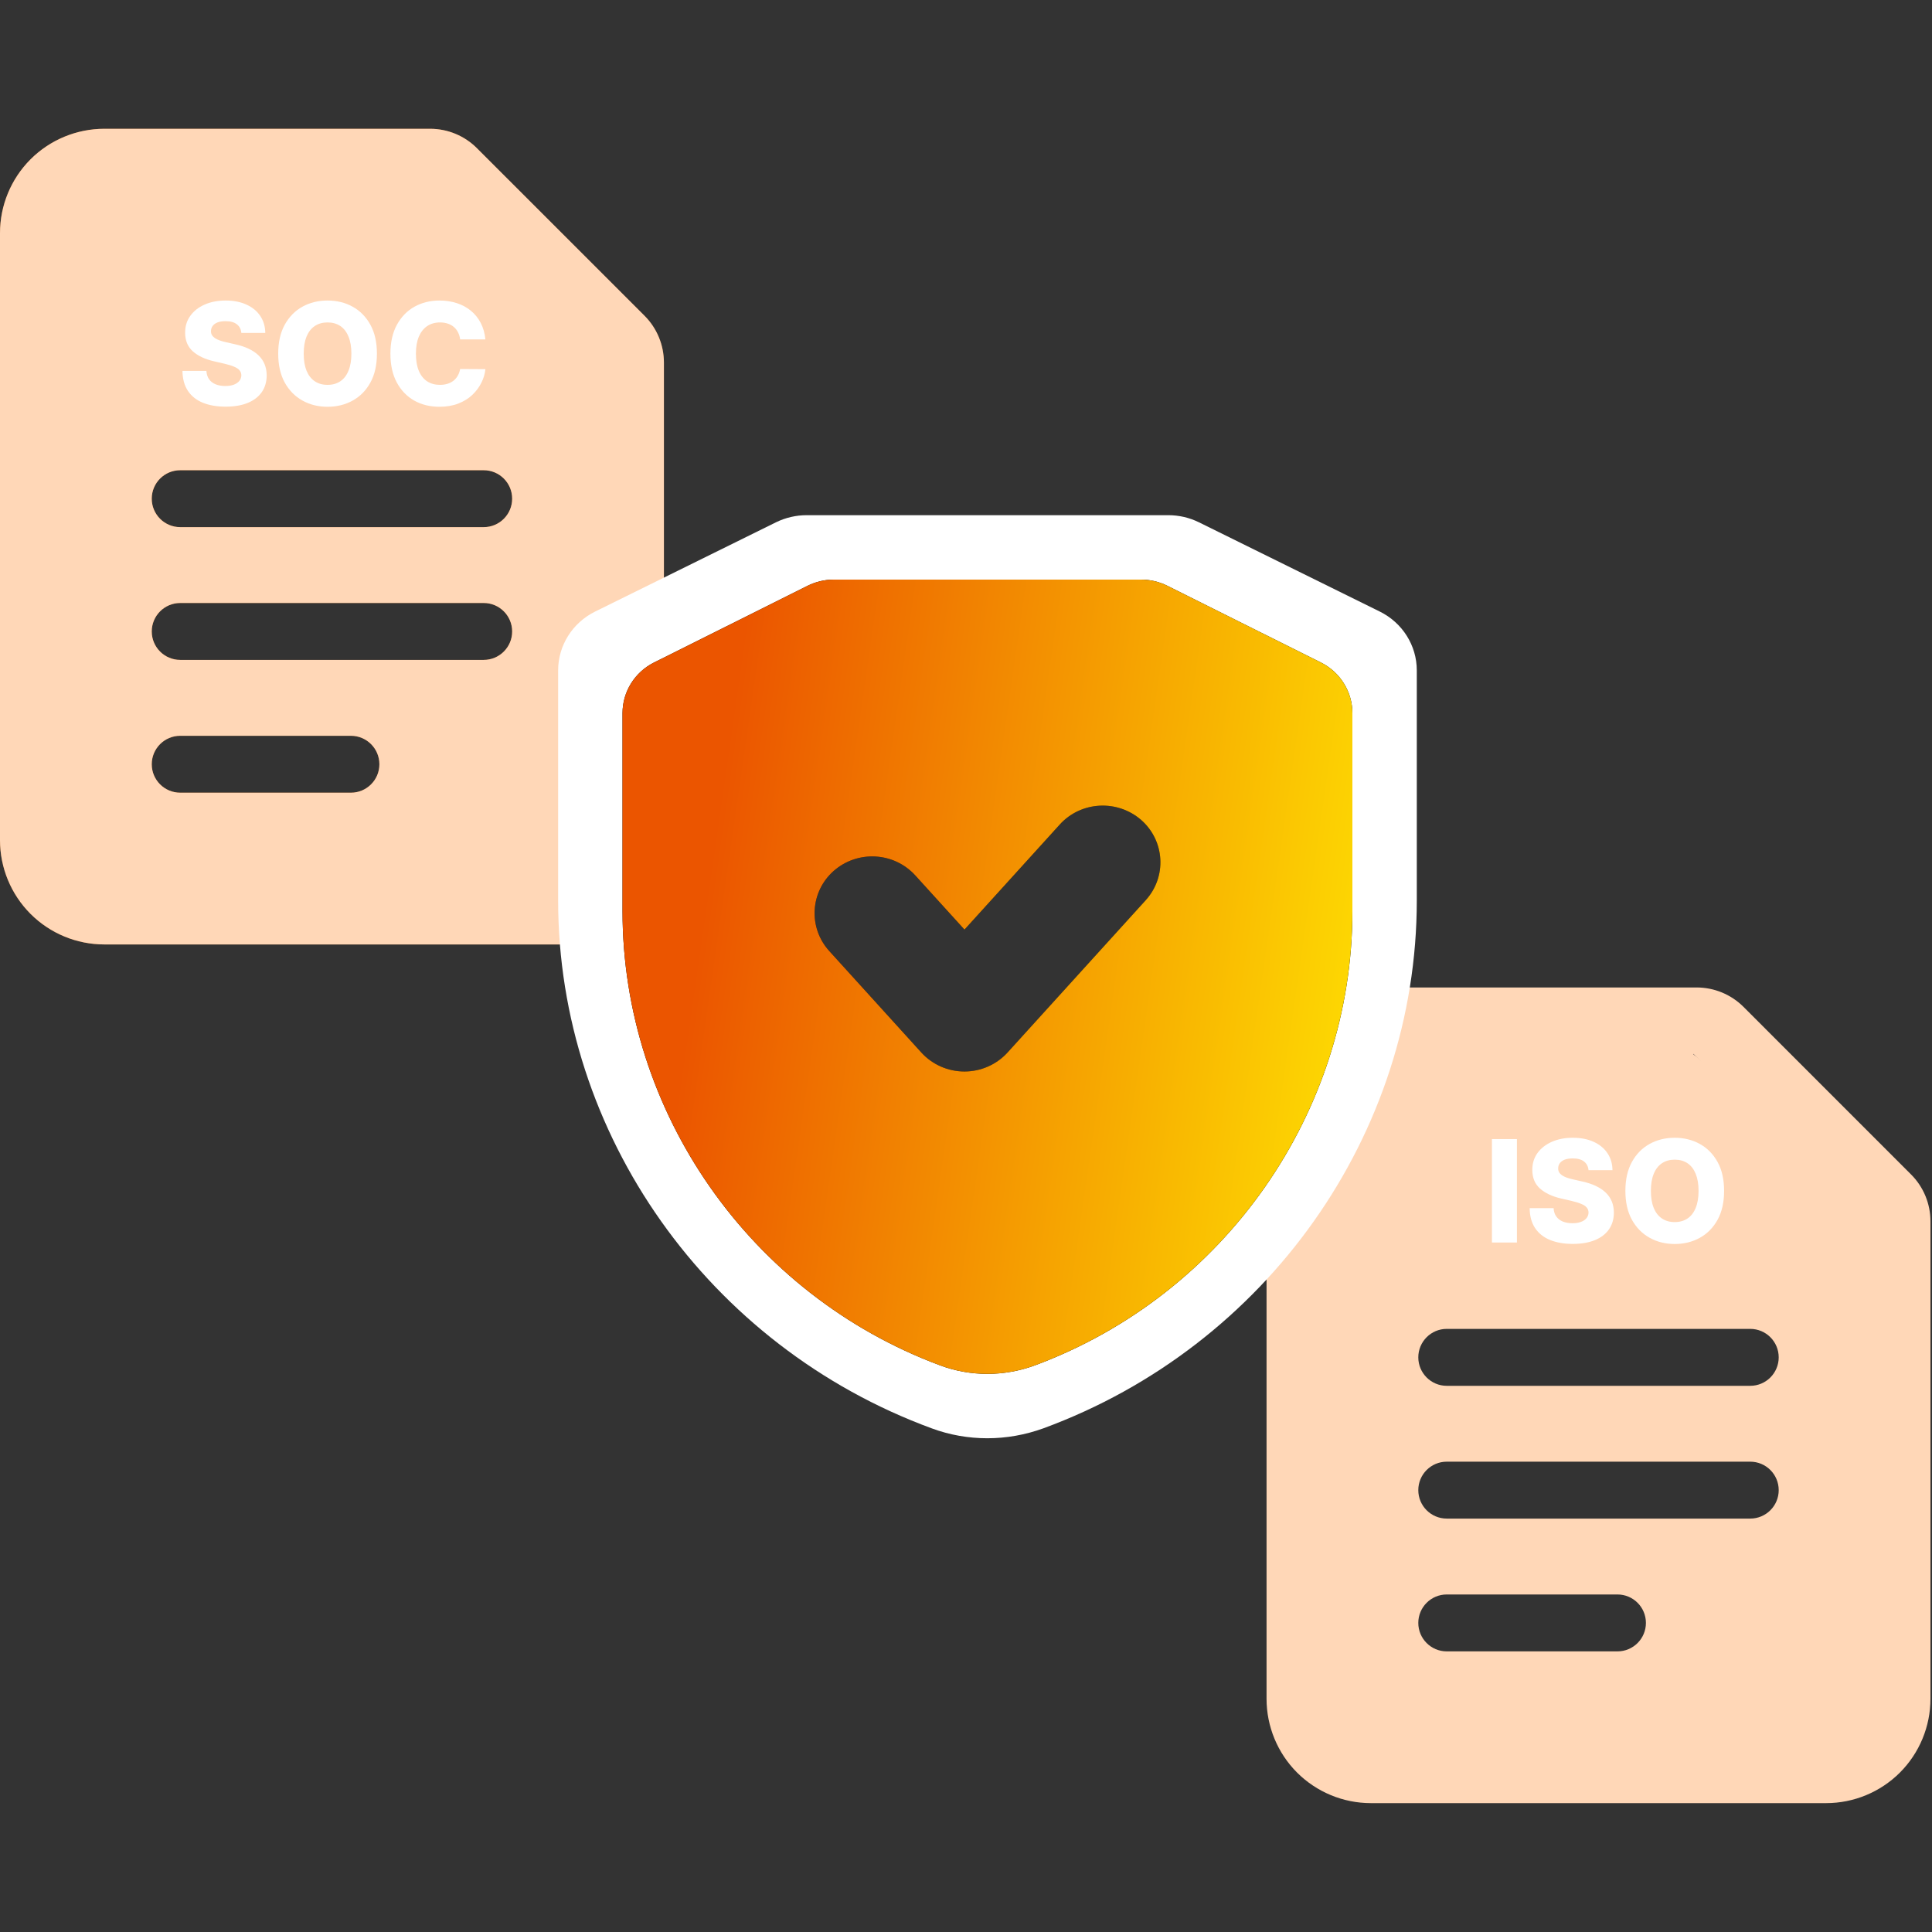
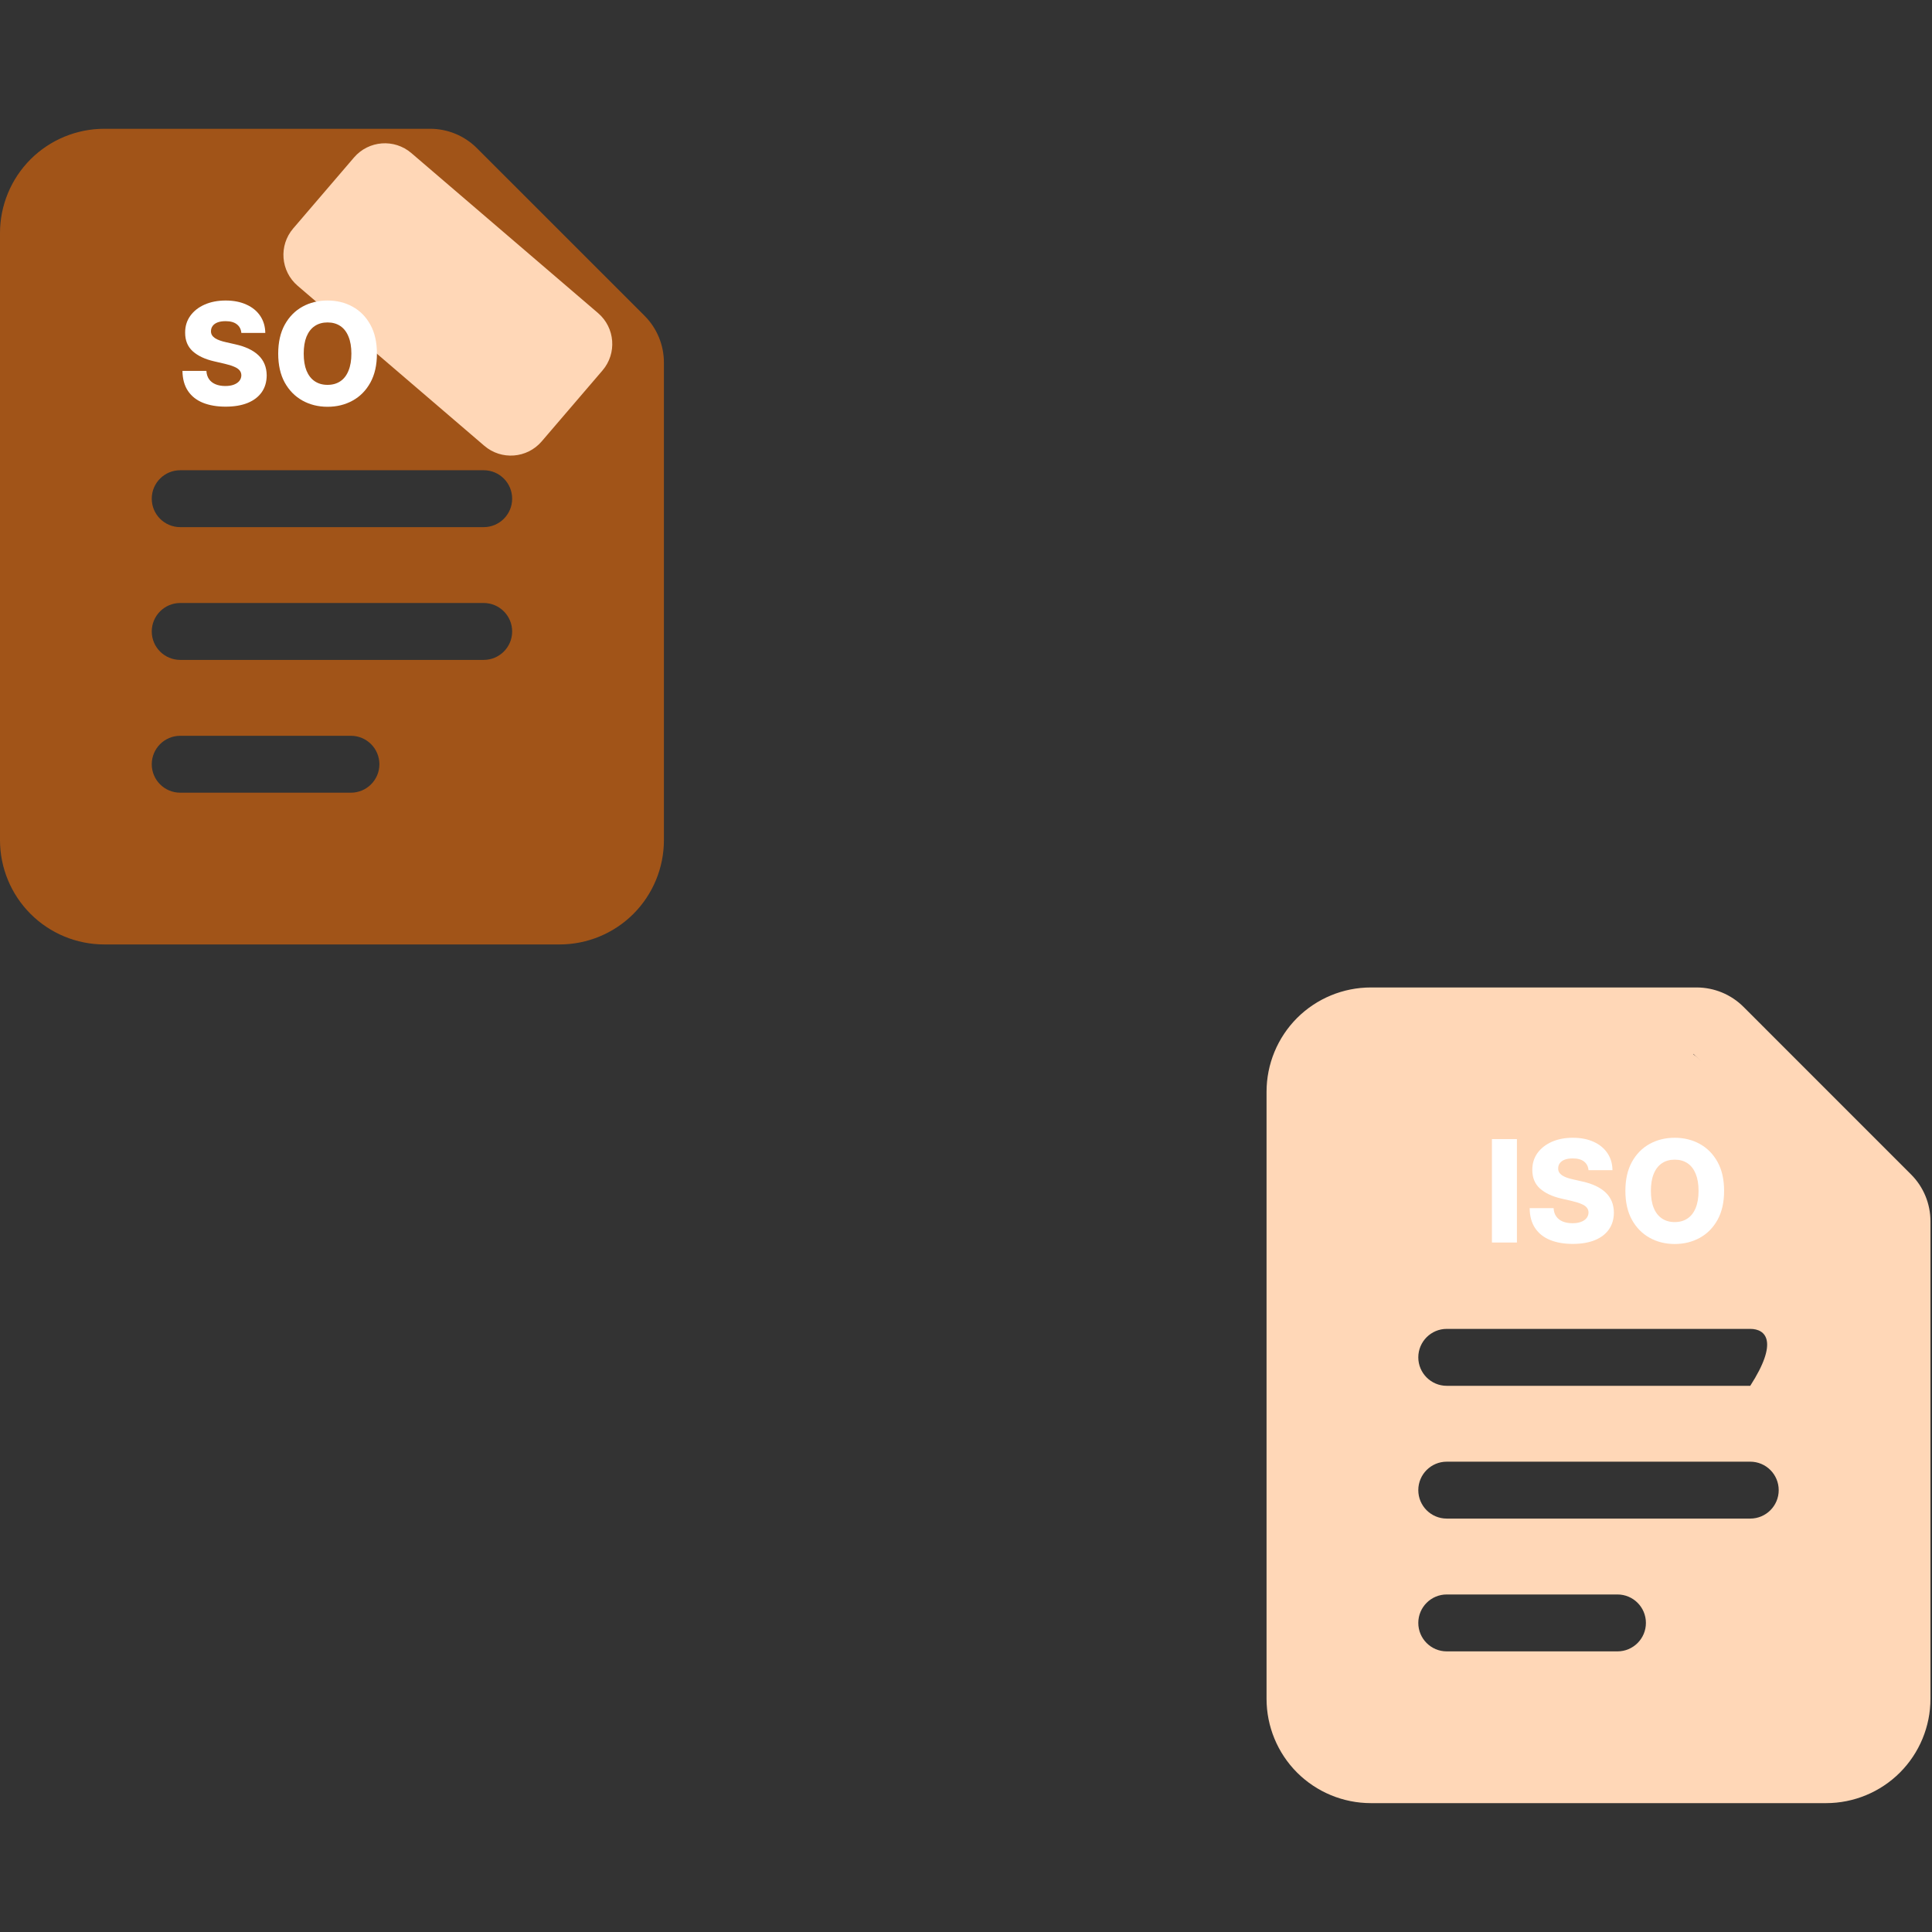
<svg xmlns="http://www.w3.org/2000/svg" width="64" height="64" viewBox="0 0 64 64" fill="none">
  <rect x="0" y="0" width="64" height="64" fill="#333333" stroke="none" />
  <path fill-rule="evenodd" clip-rule="evenodd" d="M21.993 27.83C21.993 28.746 21.629 29.626 20.982 30.274C20.333 30.922 19.453 31.286 18.537 31.286H3.456C2.54 31.286 1.66 30.922 1.012 30.274C0.364 29.626 0 28.746 0 27.83V7.722C0 6.806 0.364 5.926 1.012 5.277C1.66 4.63 2.54 4.266 3.456 4.266H14.247C14.83 4.266 15.389 4.497 15.801 4.911L21.349 10.458C21.762 10.87 21.993 11.429 21.993 12.012V27.83ZM5.97 26.259H11.625C12.145 26.259 12.568 25.837 12.568 25.317C12.568 24.796 12.145 24.374 11.625 24.374H5.97C5.449 24.374 5.027 24.796 5.027 25.317C5.027 25.837 5.449 26.259 5.97 26.259ZM5.97 21.86H16.024C16.544 21.86 16.966 21.438 16.966 20.918C16.966 20.398 16.544 19.975 16.024 19.975H5.97C5.449 19.975 5.027 20.398 5.027 20.918C5.027 21.438 5.449 21.86 5.97 21.86ZM14.139 6.465V10.864C14.139 11.557 14.702 12.12 15.395 12.12H19.794L14.139 6.465ZM5.97 17.462H16.024C16.544 17.462 16.966 17.04 16.966 16.519C16.966 15.999 16.544 15.577 16.024 15.577H5.97C5.449 15.577 5.027 15.999 5.027 16.519C5.027 17.04 5.449 17.462 5.97 17.462Z" fill="#FF7102" fill-opacity="0.54" />
-   <path fill-rule="evenodd" clip-rule="evenodd" d="M21.993 27.83C21.993 28.746 21.629 29.626 20.982 30.274C20.333 30.922 19.453 31.286 18.537 31.286H3.456C2.54 31.286 1.66 30.922 1.012 30.274C0.364 29.626 0 28.746 0 27.83V7.722C0 6.806 0.364 5.926 1.012 5.277C1.66 4.63 2.54 4.266 3.456 4.266H14.247C14.83 4.266 15.389 4.497 15.801 4.911L21.349 10.458C21.762 10.87 21.993 11.429 21.993 12.012V27.83ZM5.97 26.259H11.625C12.145 26.259 12.568 25.837 12.568 25.317C12.568 24.796 12.145 24.374 11.625 24.374H5.97C5.449 24.374 5.027 24.796 5.027 25.317C5.027 25.837 5.449 26.259 5.97 26.259ZM5.97 21.86H16.024C16.544 21.86 16.966 21.438 16.966 20.918C16.966 20.398 16.544 19.975 16.024 19.975H5.97C5.449 19.975 5.027 20.398 5.027 20.918C5.027 21.438 5.449 21.86 5.97 21.86ZM14.139 6.465V10.864C14.139 11.557 14.702 12.12 15.395 12.12H19.794L14.139 6.465ZM5.97 17.462H16.024C16.544 17.462 16.966 17.04 16.966 16.519C16.966 15.999 16.544 15.577 16.024 15.577H5.97C5.449 15.577 5.027 15.999 5.027 16.519C5.027 17.04 5.449 17.462 5.97 17.462Z" fill="#FFD7B7" />
-   <path fill-rule="evenodd" clip-rule="evenodd" d="M63.949 56.275C63.949 57.191 63.584 58.071 62.937 58.719C62.289 59.366 61.409 59.731 60.493 59.731H45.412C44.495 59.731 43.616 59.366 42.967 58.719C42.32 58.071 41.956 57.191 41.956 56.275V36.167C41.956 35.25 42.32 34.371 42.967 33.722C43.616 33.075 44.495 32.711 45.412 32.711H56.202C56.785 32.711 57.345 32.942 57.757 33.355L63.304 38.903C63.718 39.315 63.949 39.874 63.949 40.457V56.275ZM47.925 54.704H53.581C54.101 54.704 54.523 54.282 54.523 53.761C54.523 53.241 54.101 52.819 53.581 52.819H47.925C47.405 52.819 46.983 53.241 46.983 53.761C46.983 54.282 47.405 54.704 47.925 54.704ZM47.925 50.305H57.979C58.5 50.305 58.922 49.883 58.922 49.363C58.922 48.842 58.5 48.42 57.979 48.42H47.925C47.405 48.42 46.983 48.842 46.983 49.363C46.983 49.883 47.405 50.305 47.925 50.305ZM56.094 34.91V39.309C56.094 40.002 56.657 40.565 57.351 40.565H61.75L56.094 34.91ZM47.925 45.907H57.979C58.5 45.907 58.922 45.484 58.922 44.964C58.922 44.444 58.5 44.021 57.979 44.021H47.925C47.405 44.021 46.983 44.444 46.983 44.964C46.983 45.484 47.405 45.907 47.925 45.907Z" fill="#FFD7B7" />
+   <path fill-rule="evenodd" clip-rule="evenodd" d="M63.949 56.275C63.949 57.191 63.584 58.071 62.937 58.719C62.289 59.366 61.409 59.731 60.493 59.731H45.412C44.495 59.731 43.616 59.366 42.967 58.719C42.32 58.071 41.956 57.191 41.956 56.275V36.167C41.956 35.25 42.32 34.371 42.967 33.722C43.616 33.075 44.495 32.711 45.412 32.711H56.202C56.785 32.711 57.345 32.942 57.757 33.355L63.304 38.903C63.718 39.315 63.949 39.874 63.949 40.457V56.275ZM47.925 54.704H53.581C54.101 54.704 54.523 54.282 54.523 53.761C54.523 53.241 54.101 52.819 53.581 52.819H47.925C47.405 52.819 46.983 53.241 46.983 53.761C46.983 54.282 47.405 54.704 47.925 54.704ZM47.925 50.305H57.979C58.5 50.305 58.922 49.883 58.922 49.363C58.922 48.842 58.5 48.42 57.979 48.42H47.925C47.405 48.42 46.983 48.842 46.983 49.363C46.983 49.883 47.405 50.305 47.925 50.305ZM56.094 34.91V39.309C56.094 40.002 56.657 40.565 57.351 40.565H61.75L56.094 34.91ZM47.925 45.907H57.979C58.922 44.444 58.5 44.021 57.979 44.021H47.925C47.405 44.021 46.983 44.444 46.983 44.964C46.983 45.484 47.405 45.907 47.925 45.907Z" fill="#FFD7B7" />
  <path d="M54.301 35.155L53.366 36.245C52.882 36.81 52.947 37.661 53.512 38.145L59.422 43.211C59.987 43.695 60.837 43.63 61.322 43.065L62.257 41.974C62.741 41.409 62.675 40.559 62.111 40.074L56.201 35.008C55.636 34.524 54.786 34.59 54.301 35.155Z" fill="#FFD7B7" />
  <path d="M57.113 39.449C57.113 39.826 57.041 40.146 56.896 40.408C56.751 40.67 56.554 40.869 56.307 41.005C56.06 41.141 55.784 41.209 55.477 41.209C55.169 41.209 54.892 41.14 54.646 41.003C54.4 40.866 54.204 40.667 54.059 40.406C53.915 40.144 53.843 39.825 53.843 39.449C53.843 39.072 53.915 38.753 54.059 38.491C54.204 38.229 54.4 38.03 54.646 37.894C54.892 37.758 55.169 37.69 55.477 37.69C55.784 37.69 56.06 37.758 56.307 37.894C56.554 38.03 56.751 38.229 56.896 38.491C57.041 38.753 57.113 39.072 57.113 39.449ZM56.267 39.449C56.267 39.226 56.235 39.038 56.172 38.884C56.109 38.73 56.019 38.613 55.901 38.534C55.783 38.455 55.642 38.415 55.477 38.415C55.313 38.415 55.172 38.455 55.054 38.534C54.936 38.613 54.845 38.73 54.782 38.884C54.719 39.038 54.688 39.226 54.688 39.449C54.688 39.672 54.719 39.861 54.782 40.014C54.845 40.169 54.936 40.285 55.054 40.364C55.172 40.443 55.313 40.483 55.477 40.483C55.642 40.483 55.783 40.443 55.901 40.364C56.019 40.285 56.109 40.169 56.172 40.014C56.235 39.861 56.267 39.672 56.267 39.449Z" fill="white" />
  <path d="M52.622 38.763C52.611 38.641 52.561 38.545 52.473 38.477C52.386 38.408 52.262 38.374 52.1 38.374C51.993 38.374 51.904 38.388 51.833 38.415C51.761 38.443 51.708 38.482 51.672 38.531C51.636 38.579 51.618 38.634 51.617 38.697C51.614 38.748 51.625 38.793 51.647 38.832C51.67 38.871 51.704 38.906 51.747 38.936C51.792 38.965 51.845 38.99 51.908 39.013C51.97 39.035 52.041 39.054 52.119 39.071L52.413 39.138C52.583 39.175 52.732 39.224 52.861 39.285C52.992 39.347 53.101 39.42 53.189 39.504C53.278 39.589 53.346 39.687 53.392 39.797C53.437 39.907 53.461 40.031 53.462 40.169C53.461 40.385 53.406 40.571 53.298 40.725C53.19 40.88 53.034 40.999 52.831 41.082C52.629 41.164 52.386 41.206 52.1 41.206C51.814 41.206 51.564 41.163 51.351 41.077C51.138 40.991 50.972 40.86 50.854 40.685C50.736 40.51 50.675 40.289 50.672 40.021H51.465C51.471 40.132 51.501 40.224 51.553 40.297C51.606 40.371 51.678 40.427 51.769 40.465C51.861 40.502 51.969 40.521 52.09 40.521C52.202 40.521 52.296 40.506 52.374 40.476C52.454 40.446 52.514 40.404 52.557 40.351C52.599 40.297 52.621 40.236 52.622 40.167C52.621 40.102 52.601 40.047 52.562 40.001C52.523 39.954 52.463 39.914 52.381 39.881C52.301 39.846 52.198 39.814 52.073 39.785L51.715 39.702C51.419 39.634 51.185 39.524 51.014 39.372C50.844 39.219 50.759 39.013 50.76 38.753C50.759 38.541 50.816 38.356 50.931 38.196C51.046 38.037 51.205 37.913 51.408 37.823C51.611 37.734 51.842 37.69 52.102 37.69C52.367 37.69 52.597 37.735 52.793 37.825C52.989 37.914 53.141 38.04 53.249 38.201C53.358 38.363 53.413 38.55 53.415 38.763H52.622Z" fill="white" />
  <path d="M50.25 37.734V41.16H49.422V37.734H50.25Z" fill="white" />
  <path d="M11.727 5.217L9.713 7.567C9.229 8.131 9.294 8.982 9.859 9.466L16.044 14.768C16.609 15.252 17.459 15.187 17.944 14.622L19.958 12.272C20.442 11.707 20.377 10.856 19.812 10.372L13.627 5.071C13.062 4.586 12.212 4.652 11.727 5.217Z" fill="#FFD7B7" />
-   <path d="M45.706 20.258L39.717 17.302C39.403 17.147 39.053 17.066 38.699 17.066H26.723C26.369 17.066 26.022 17.147 25.705 17.302L19.716 20.258C18.962 20.63 18.489 21.385 18.489 22.206V29.83C18.489 37.568 23.459 44.595 30.867 47.317C31.459 47.536 32.082 47.644 32.708 47.644C33.334 47.644 33.963 47.533 34.564 47.315C41.963 44.595 46.933 37.568 46.933 29.83V22.206C46.933 21.385 46.46 20.63 45.706 20.258ZM38.879 29.408L33.489 35.276C33.061 35.739 32.453 36.004 31.813 36.004C31.172 36.004 30.564 35.739 30.136 35.276L26.543 31.362C25.72 30.462 25.797 29.081 26.723 28.278C27.651 27.477 29.064 27.55 29.896 28.452L31.816 30.54L35.529 26.495C36.352 25.596 37.771 25.52 38.702 26.321C39.627 27.124 39.705 28.505 38.882 29.405L38.879 29.408Z" fill="white" />
-   <path d="M43.757 21.946L38.667 19.403C38.399 19.27 38.102 19.2 37.801 19.2H27.621C27.321 19.2 27.026 19.27 26.756 19.403L21.666 21.946C21.024 22.267 20.622 22.916 20.622 23.623V30.183C20.622 36.841 24.847 42.888 31.143 45.23C31.647 45.418 32.177 45.511 32.709 45.511C33.241 45.511 33.775 45.416 34.287 45.228C40.575 42.888 44.8 36.841 44.8 30.183V23.623C44.8 22.916 44.398 22.267 43.757 21.946ZM37.954 29.82L33.373 34.869C33.009 35.267 32.492 35.495 31.948 35.495C31.403 35.495 30.886 35.267 30.523 34.869L27.468 31.501C26.769 30.727 26.835 29.539 27.621 28.847C28.41 28.158 29.611 28.221 30.319 28.998L31.95 30.794L35.106 27.314C35.806 26.54 37.012 26.474 37.804 27.163C38.59 27.855 38.656 29.043 37.956 29.817L37.954 29.82Z" fill="black" />
-   <path d="M43.757 21.946L38.667 19.403C38.399 19.27 38.102 19.2 37.801 19.2H27.621C27.321 19.2 27.026 19.27 26.756 19.403L21.666 21.946C21.024 22.267 20.622 22.916 20.622 23.623V30.183C20.622 36.841 24.847 42.888 31.143 45.23C31.647 45.418 32.177 45.511 32.709 45.511C33.241 45.511 33.775 45.416 34.287 45.228C40.575 42.888 44.8 36.841 44.8 30.183V23.623C44.8 22.916 44.398 22.267 43.757 21.946ZM37.954 29.82L33.373 34.869C33.009 35.267 32.492 35.495 31.948 35.495C31.403 35.495 30.886 35.267 30.523 34.869L27.468 31.501C26.769 30.727 26.835 29.539 27.621 28.847C28.41 28.158 29.611 28.221 30.319 28.998L31.95 30.794L35.106 27.314C35.806 26.54 37.012 26.474 37.804 27.163C38.59 27.855 38.656 29.043 37.956 29.817L37.954 29.82Z" fill="url(#paint0_linear_28_341)" />
-   <path d="M16.079 11.243H15.243C15.232 11.158 15.209 11.08 15.174 11.011C15.14 10.942 15.094 10.883 15.037 10.834C14.98 10.784 14.913 10.747 14.835 10.721C14.758 10.695 14.672 10.681 14.579 10.681C14.413 10.681 14.269 10.722 14.149 10.803C14.03 10.885 13.938 11.002 13.873 11.156C13.809 11.31 13.778 11.496 13.778 11.715C13.778 11.943 13.81 12.133 13.875 12.287C13.94 12.44 14.032 12.555 14.151 12.633C14.27 12.71 14.411 12.749 14.574 12.749C14.665 12.749 14.748 12.737 14.823 12.714C14.899 12.69 14.965 12.656 15.022 12.612C15.08 12.566 15.127 12.511 15.164 12.446C15.202 12.38 15.228 12.306 15.243 12.224L16.079 12.229C16.065 12.38 16.021 12.53 15.947 12.677C15.875 12.824 15.775 12.958 15.648 13.08C15.521 13.2 15.366 13.296 15.183 13.368C15.001 13.439 14.792 13.475 14.557 13.475C14.247 13.475 13.969 13.407 13.724 13.271C13.48 13.133 13.287 12.934 13.145 12.672C13.004 12.41 12.933 12.091 12.933 11.715C12.933 11.338 13.005 11.019 13.149 10.757C13.293 10.495 13.487 10.295 13.732 10.159C13.978 10.023 14.253 9.955 14.557 9.955C14.764 9.955 14.956 9.984 15.133 10.042C15.309 10.099 15.464 10.183 15.598 10.293C15.731 10.402 15.84 10.537 15.924 10.696C16.007 10.856 16.059 11.038 16.079 11.243Z" fill="white" />
  <path d="M12.486 11.715C12.486 12.092 12.414 12.411 12.269 12.674C12.124 12.936 11.928 13.135 11.68 13.271C11.434 13.407 11.157 13.475 10.85 13.475C10.543 13.475 10.265 13.406 10.019 13.269C9.773 13.132 9.577 12.933 9.432 12.672C9.288 12.41 9.216 12.091 9.216 11.715C9.216 11.338 9.288 11.019 9.432 10.757C9.577 10.495 9.773 10.295 10.019 10.159C10.265 10.023 10.543 9.955 10.85 9.955C11.157 9.955 11.434 10.023 11.68 10.159C11.928 10.295 12.124 10.495 12.269 10.757C12.414 11.019 12.486 11.338 12.486 11.715ZM11.64 11.715C11.64 11.492 11.608 11.303 11.544 11.15C11.482 10.996 11.392 10.879 11.274 10.8C11.156 10.721 11.015 10.681 10.85 10.681C10.686 10.681 10.545 10.721 10.427 10.8C10.309 10.879 10.218 10.996 10.154 11.15C10.092 11.303 10.061 11.492 10.061 11.715C10.061 11.938 10.092 12.127 10.154 12.28C10.218 12.434 10.309 12.551 10.427 12.63C10.545 12.709 10.686 12.749 10.85 12.749C11.015 12.749 11.156 12.709 11.274 12.63C11.392 12.551 11.482 12.434 11.544 12.28C11.608 12.127 11.64 11.938 11.64 11.715Z" fill="white" />
  <path d="M7.995 11.029C7.984 10.906 7.934 10.811 7.846 10.743C7.759 10.674 7.635 10.639 7.473 10.639C7.366 10.639 7.277 10.653 7.205 10.681C7.134 10.709 7.08 10.748 7.045 10.797C7.009 10.845 6.991 10.9 6.989 10.962C6.987 11.014 6.997 11.059 7.02 11.098C7.043 11.137 7.077 11.171 7.12 11.201C7.165 11.23 7.218 11.256 7.281 11.278C7.343 11.301 7.413 11.32 7.491 11.337L7.786 11.404C7.955 11.441 8.105 11.49 8.234 11.551C8.365 11.612 8.474 11.685 8.562 11.77C8.651 11.855 8.719 11.953 8.764 12.063C8.81 12.173 8.833 12.297 8.835 12.434C8.833 12.651 8.779 12.836 8.671 12.991C8.562 13.146 8.407 13.265 8.204 13.348C8.002 13.43 7.758 13.471 7.473 13.471C7.186 13.471 6.937 13.428 6.724 13.343C6.511 13.257 6.345 13.126 6.227 12.951C6.109 12.776 6.048 12.555 6.044 12.287H6.837C6.844 12.398 6.874 12.489 6.926 12.563C6.978 12.637 7.05 12.692 7.142 12.73C7.234 12.768 7.341 12.787 7.463 12.787C7.574 12.787 7.669 12.772 7.747 12.742C7.826 12.712 7.887 12.67 7.93 12.617C7.972 12.563 7.994 12.502 7.995 12.433C7.994 12.368 7.974 12.313 7.935 12.267C7.896 12.22 7.835 12.18 7.754 12.147C7.674 12.112 7.571 12.08 7.446 12.051L7.088 11.968C6.792 11.9 6.558 11.79 6.387 11.638C6.217 11.485 6.132 11.279 6.133 11.019C6.132 10.807 6.189 10.622 6.304 10.462C6.419 10.303 6.577 10.178 6.78 10.089C6.983 10 7.215 9.955 7.475 9.955C7.74 9.955 7.97 10.001 8.165 10.091C8.362 10.18 8.514 10.305 8.622 10.467C8.73 10.629 8.785 10.816 8.788 11.029H7.995Z" fill="white" />
  <defs>
    <linearGradient id="paint0_linear_28_341" x1="45.137" y1="47.158" x2="21.356" y2="43.733" gradientUnits="userSpaceOnUse">
      <stop stop-color="#FFE602" />
      <stop offset="1" stop-color="#EB5500" />
    </linearGradient>
  </defs>
</svg>